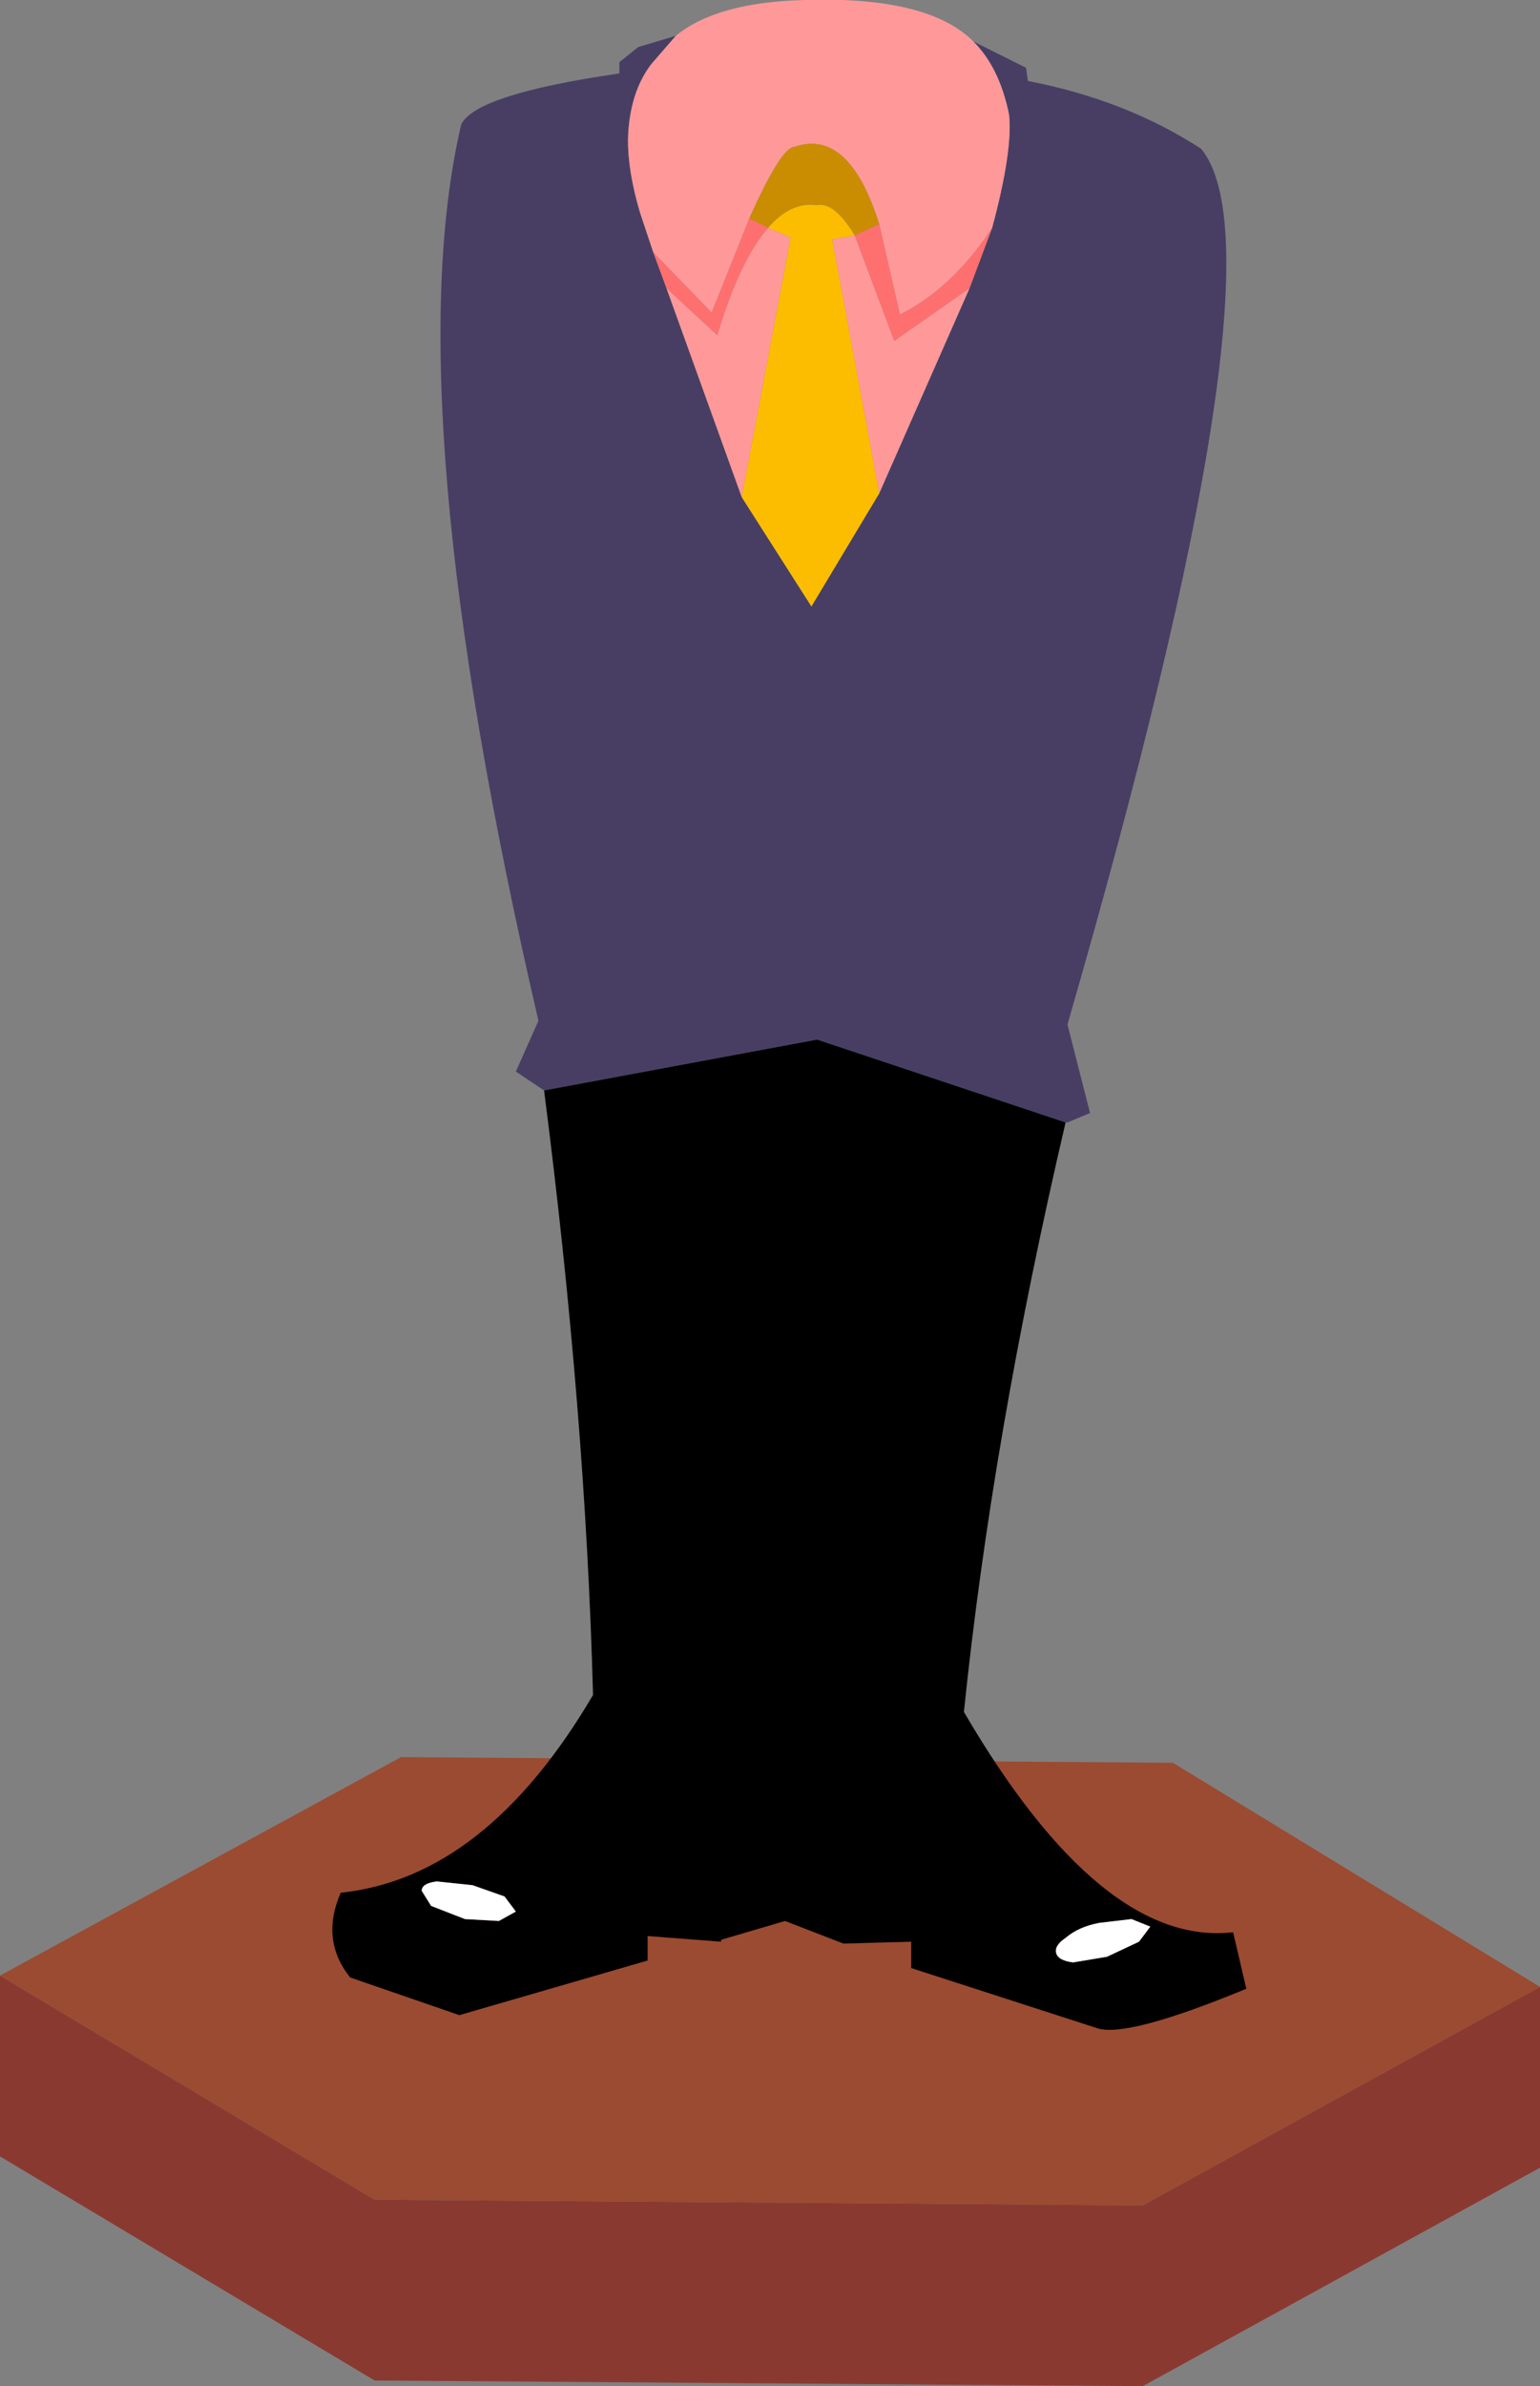
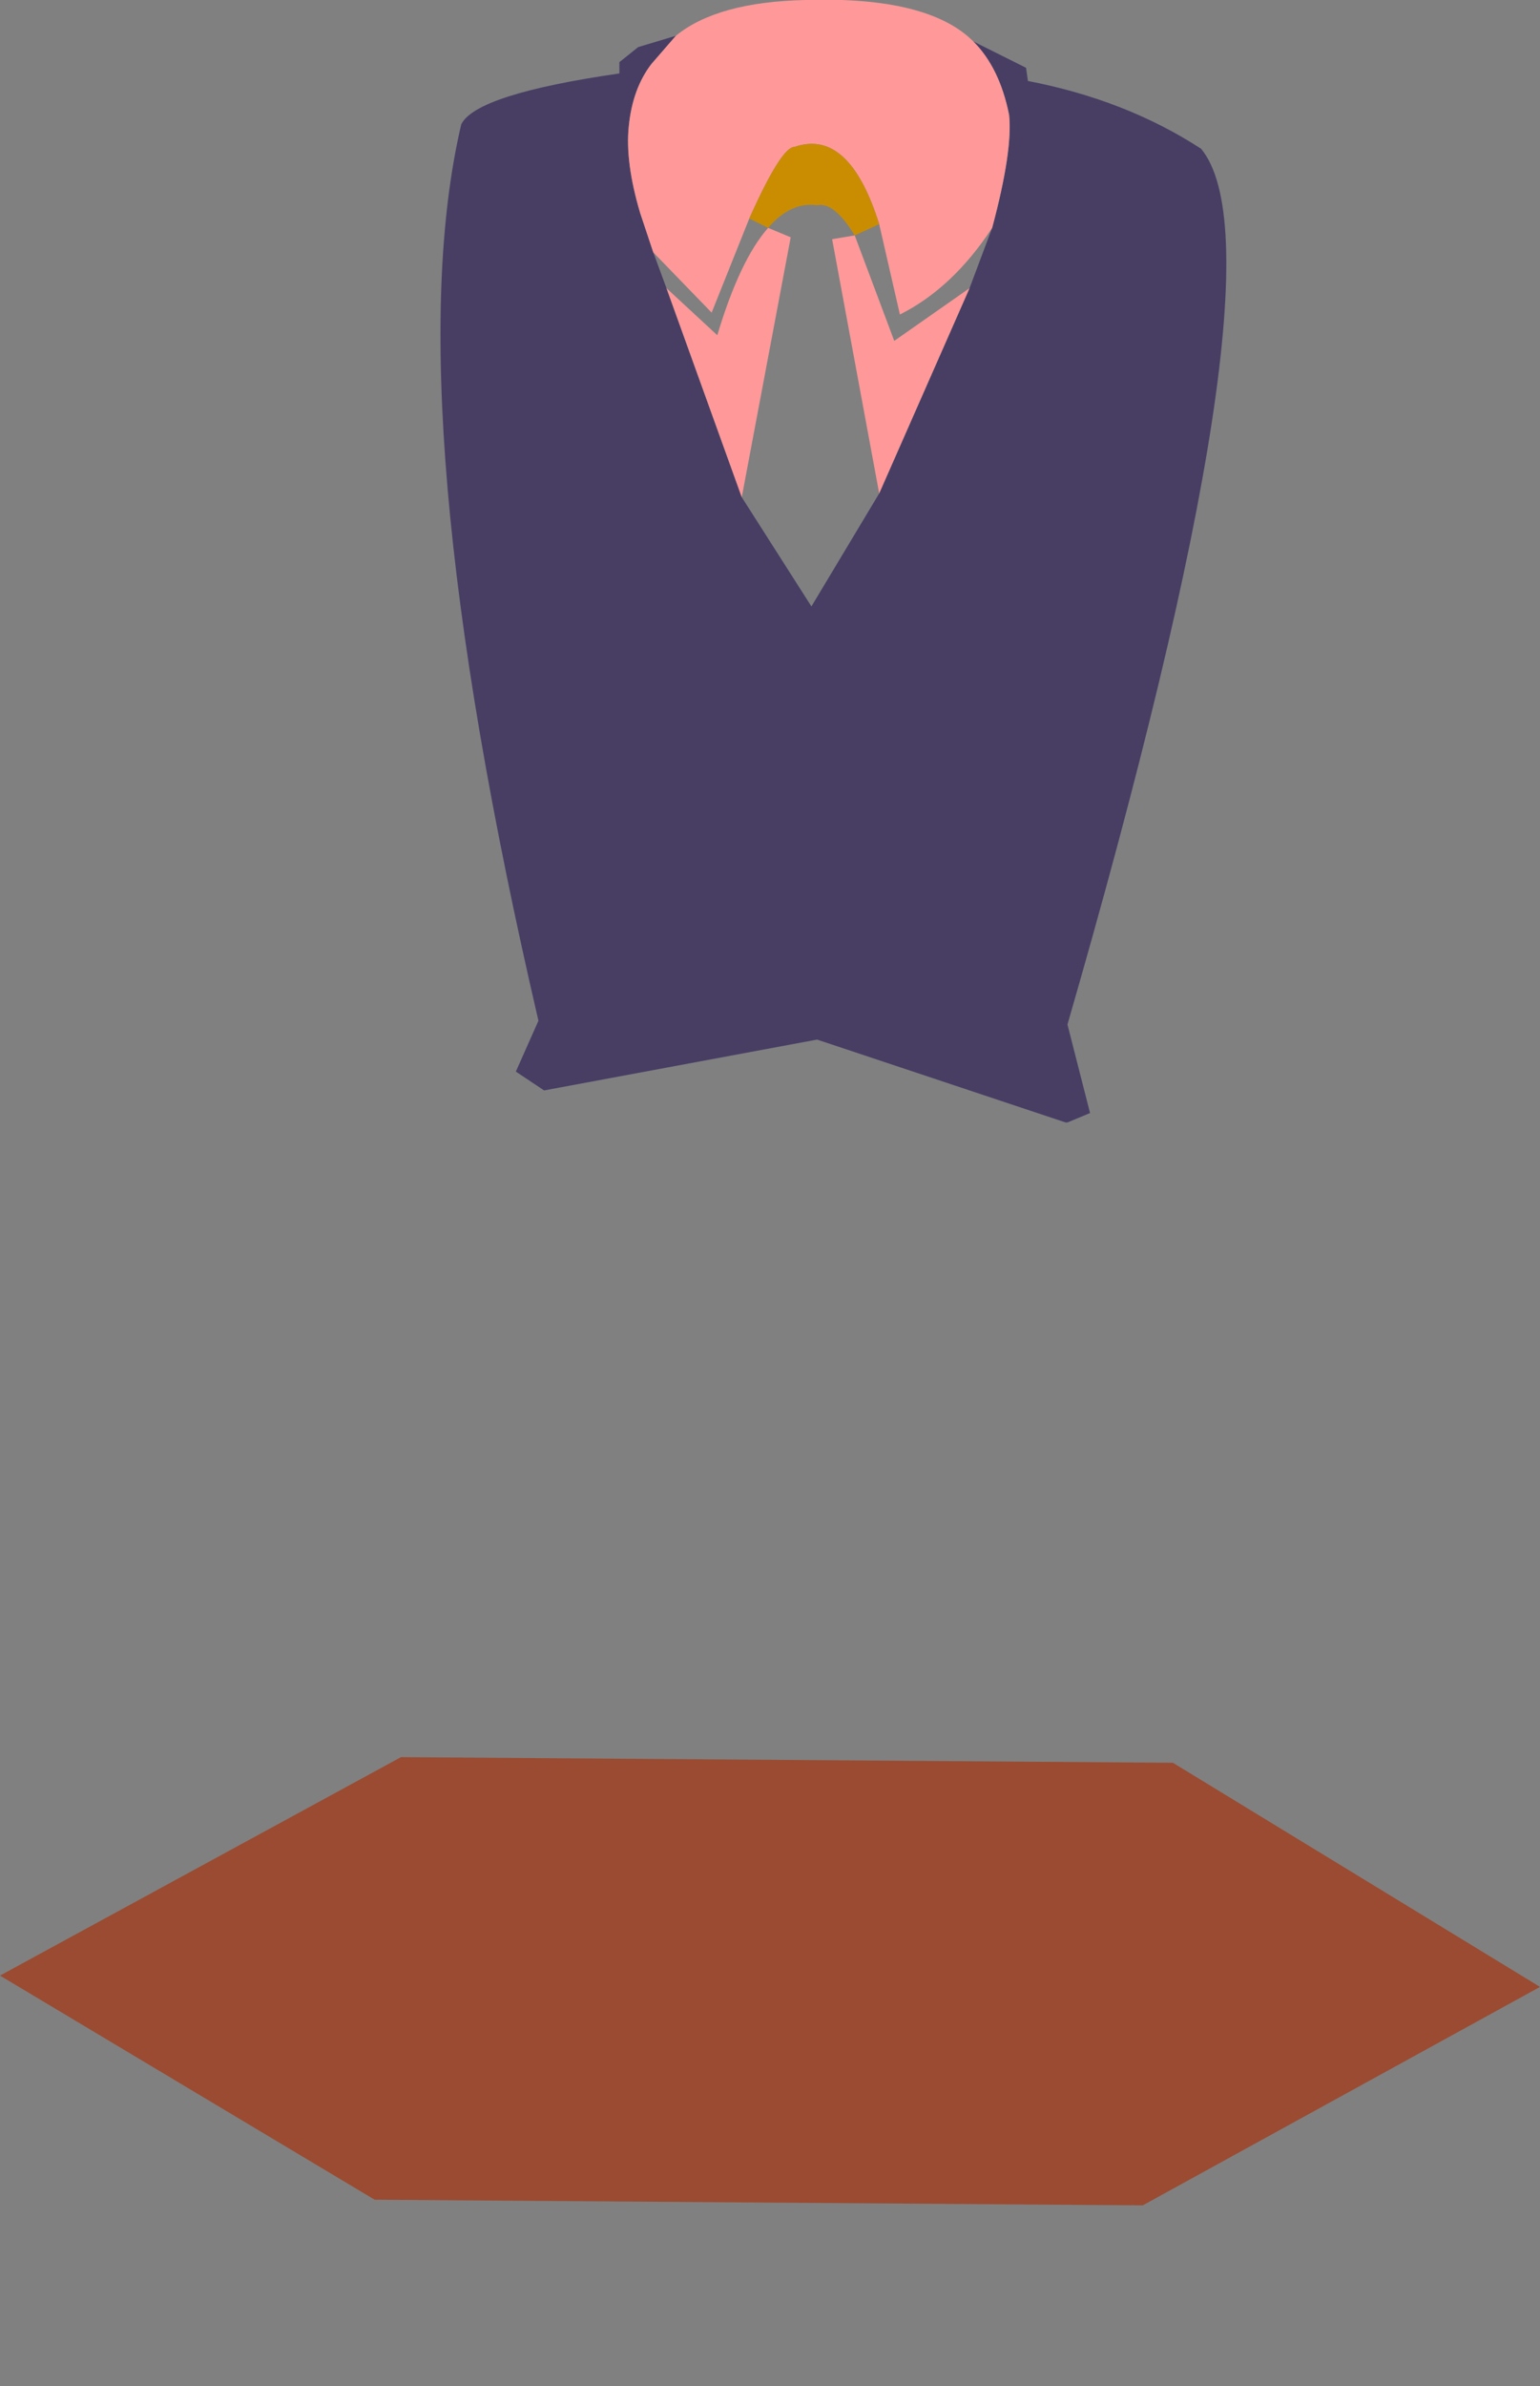
<svg xmlns="http://www.w3.org/2000/svg" height="63.35px" width="40.9px">
  <rect width="100%" height="100%" fill="#808080" stroke="none" />
  <g transform="matrix(1.0, 0.0, 0.0, 1.0, 20.95, 26.95)">
-     <path d="M-20.95 25.5 L-11.0 31.45 9.4 31.6 19.95 25.8 19.95 30.6 9.4 36.4 -11.0 36.25 -20.95 30.3 -20.95 25.5" fill="#8a3931" fill-rule="evenodd" stroke="none" />
    <path d="M19.95 25.8 L9.4 31.6 -11.0 31.45 -20.95 25.5 -10.3 19.7 10.2 19.85 19.95 25.8" fill="#9b4b31" fill-rule="evenodd" stroke="none" />
    <path d="M4.9 -25.85 L6.3 -25.15 6.35 -24.8 Q8.95 -24.3 10.95 -23.0 13.3 -20.15 7.4 0.25 L8.0 2.6 7.4 2.85 7.35 2.85 0.75 0.65 -6.5 2.0 -7.25 1.5 -6.65 0.15 Q-10.45 -16.2 -8.7 -23.65 -8.3 -24.45 -4.5 -25.0 L-4.5 -25.3 -4.0 -25.7 -3.0 -26.0 -3.65 -25.25 Q-4.15 -24.6 -4.25 -23.6 -4.35 -22.65 -3.95 -21.3 L-3.6 -20.25 -3.25 -19.3 -1.25 -13.75 0.6 -10.85 2.4 -13.85 4.8 -19.3 5.4 -20.9 Q5.95 -22.95 5.85 -23.9 5.6 -25.15 4.9 -25.85" fill="#483e64" fill-rule="evenodd" stroke="none" />
    <path d="M-3.0 -26.0 Q-1.9 -26.9 0.45 -26.95 3.7 -27.05 4.9 -25.85 5.6 -25.15 5.85 -23.9 5.95 -22.95 5.4 -20.9 4.35 -19.3 2.95 -18.6 L2.4 -21.0 Q1.6 -23.55 0.15 -23.05 -0.2 -23.05 -1.05 -21.15 L-2.05 -18.65 -3.6 -20.25 -3.95 -21.3 Q-4.35 -22.65 -4.25 -23.6 -4.15 -24.6 -3.65 -25.25 L-3.0 -26.0 M4.8 -19.3 L2.4 -13.85 1.15 -20.6 1.75 -20.7 2.8 -17.9 4.8 -19.3 M-1.25 -13.75 L-3.25 -19.3 -1.9 -18.05 Q-1.3 -20.05 -0.55 -20.9 L0.05 -20.65 -1.25 -13.75" fill="#ff9999" fill-rule="evenodd" stroke="none" />
    <path d="M2.4 -21.0 L1.75 -20.7 Q1.2 -21.6 0.75 -21.5 0.05 -21.6 -0.55 -20.9 L-1.05 -21.15 Q-0.2 -23.05 0.15 -23.05 1.6 -23.55 2.4 -21.0" fill="#ca8d02" fill-rule="evenodd" stroke="none" />
-     <path d="M2.4 -13.85 L0.6 -10.85 -1.25 -13.75 0.05 -20.65 -0.55 -20.9 Q0.05 -21.6 0.75 -21.5 1.2 -21.6 1.75 -20.7 L1.15 -20.6 2.4 -13.85" fill="#fcbd01" fill-rule="evenodd" stroke="none" />
-     <path d="M5.4 -20.9 L4.8 -19.3 2.8 -17.9 1.75 -20.7 2.4 -21.0 2.95 -18.6 Q4.35 -19.3 5.4 -20.9 M-3.25 -19.3 L-3.6 -20.25 -2.05 -18.65 -1.05 -21.15 -0.55 -20.9 Q-1.3 -20.05 -1.9 -18.05 L-3.25 -19.3" fill="#fe7070" fill-rule="evenodd" stroke="none" />
-     <path d="M7.35 2.85 Q5.4 11.2 4.65 18.5 8.3 24.75 11.8 24.35 L12.15 25.85 Q9.0 27.15 8.2 26.9 L3.25 25.3 3.25 24.6 1.45 24.65 -0.1 24.05 -1.8 24.55 -1.8 24.6 -3.75 24.45 -3.75 25.1 -8.75 26.55 -11.65 25.55 Q-12.45 24.55 -11.9 23.3 -8.05 22.9 -5.2 18.05 -5.4 10.55 -6.5 2.0 L0.75 0.65 7.35 2.85 M8.25 24.1 Q7.7 24.2 7.35 24.5 7.05 24.7 7.1 24.9 7.15 25.1 7.55 25.15 L8.45 25.0 9.3 24.6 9.6 24.2 9.1 24.0 8.25 24.1 M-9.75 23.25 L-9.5 23.65 -8.6 24.0 -7.7 24.05 -7.25 23.8 -7.55 23.4 -8.4 23.1 -9.35 23.0 Q-9.75 23.05 -9.75 23.25" fill="#000000" fill-rule="evenodd" stroke="none" />
-     <path d="M8.25 24.1 L9.1 24.0 9.6 24.2 9.3 24.6 8.45 25.0 7.55 25.15 Q7.15 25.1 7.1 24.9 7.05 24.7 7.35 24.5 7.7 24.2 8.25 24.1 M-9.75 23.25 Q-9.75 23.05 -9.35 23.0 L-8.4 23.1 -7.55 23.4 -7.25 23.8 -7.7 24.05 -8.6 24.0 -9.5 23.65 -9.75 23.25" fill="#ffffff" fill-rule="evenodd" stroke="none" />
  </g>
</svg>